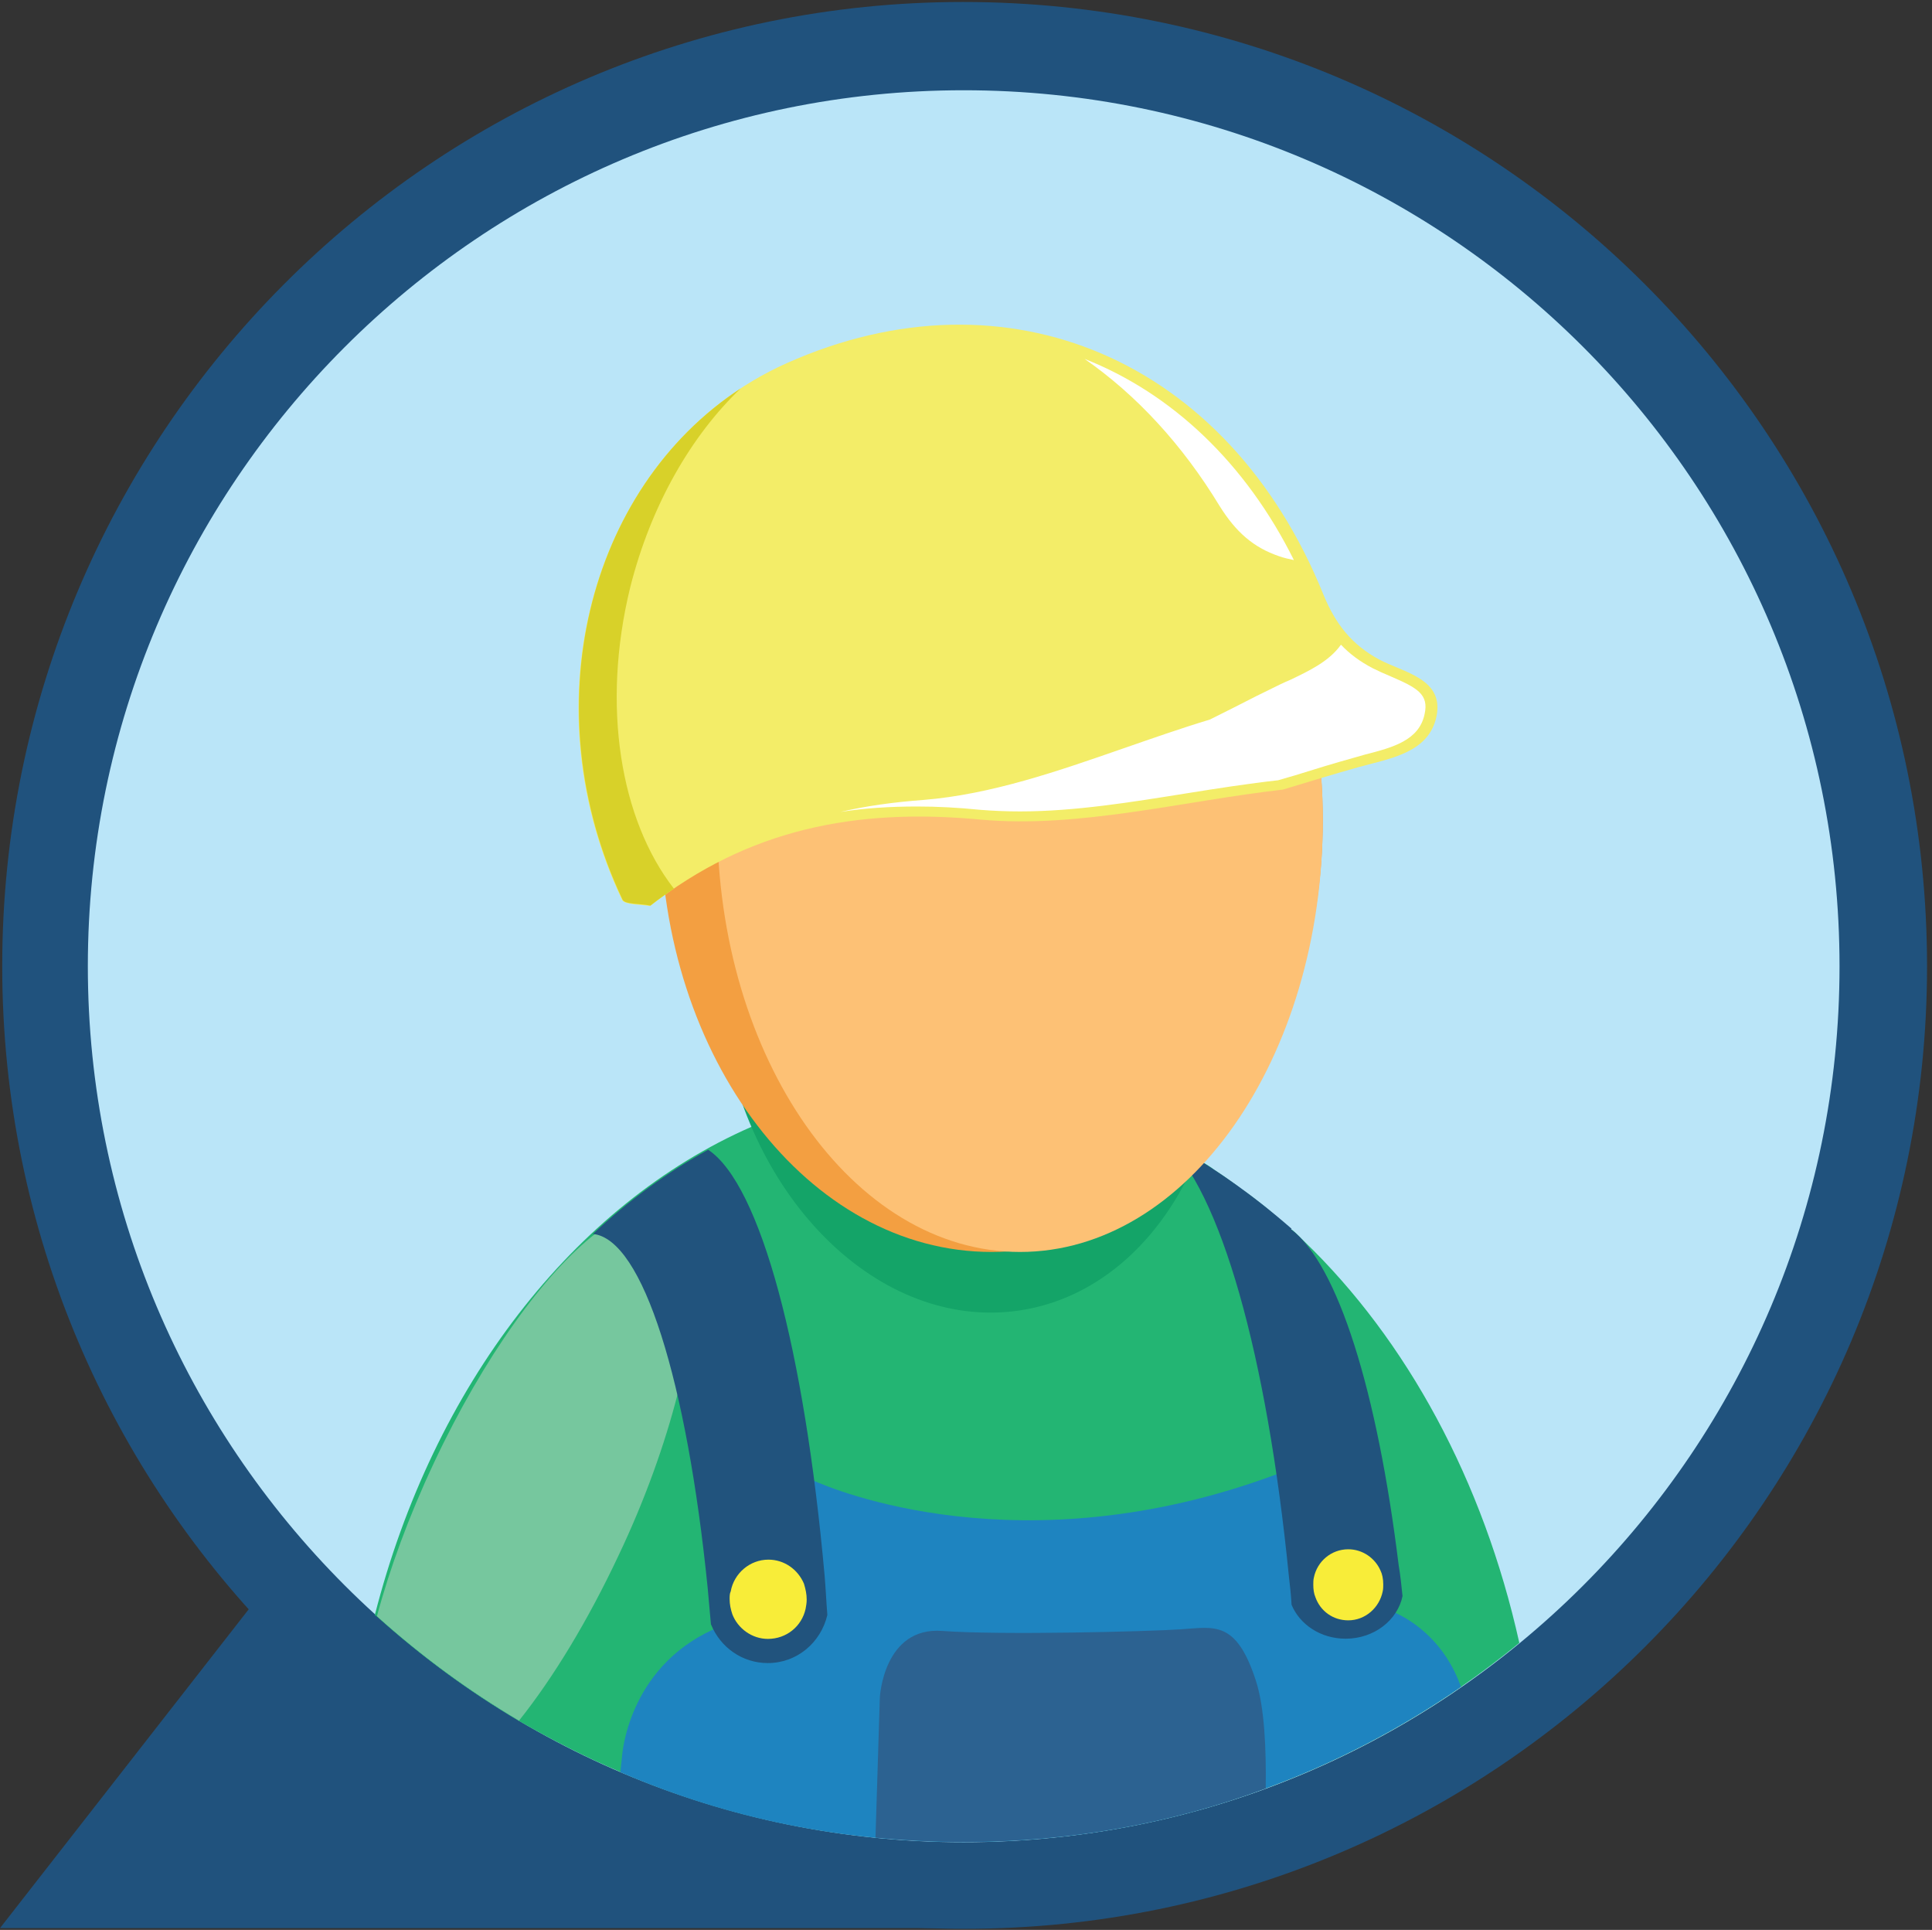
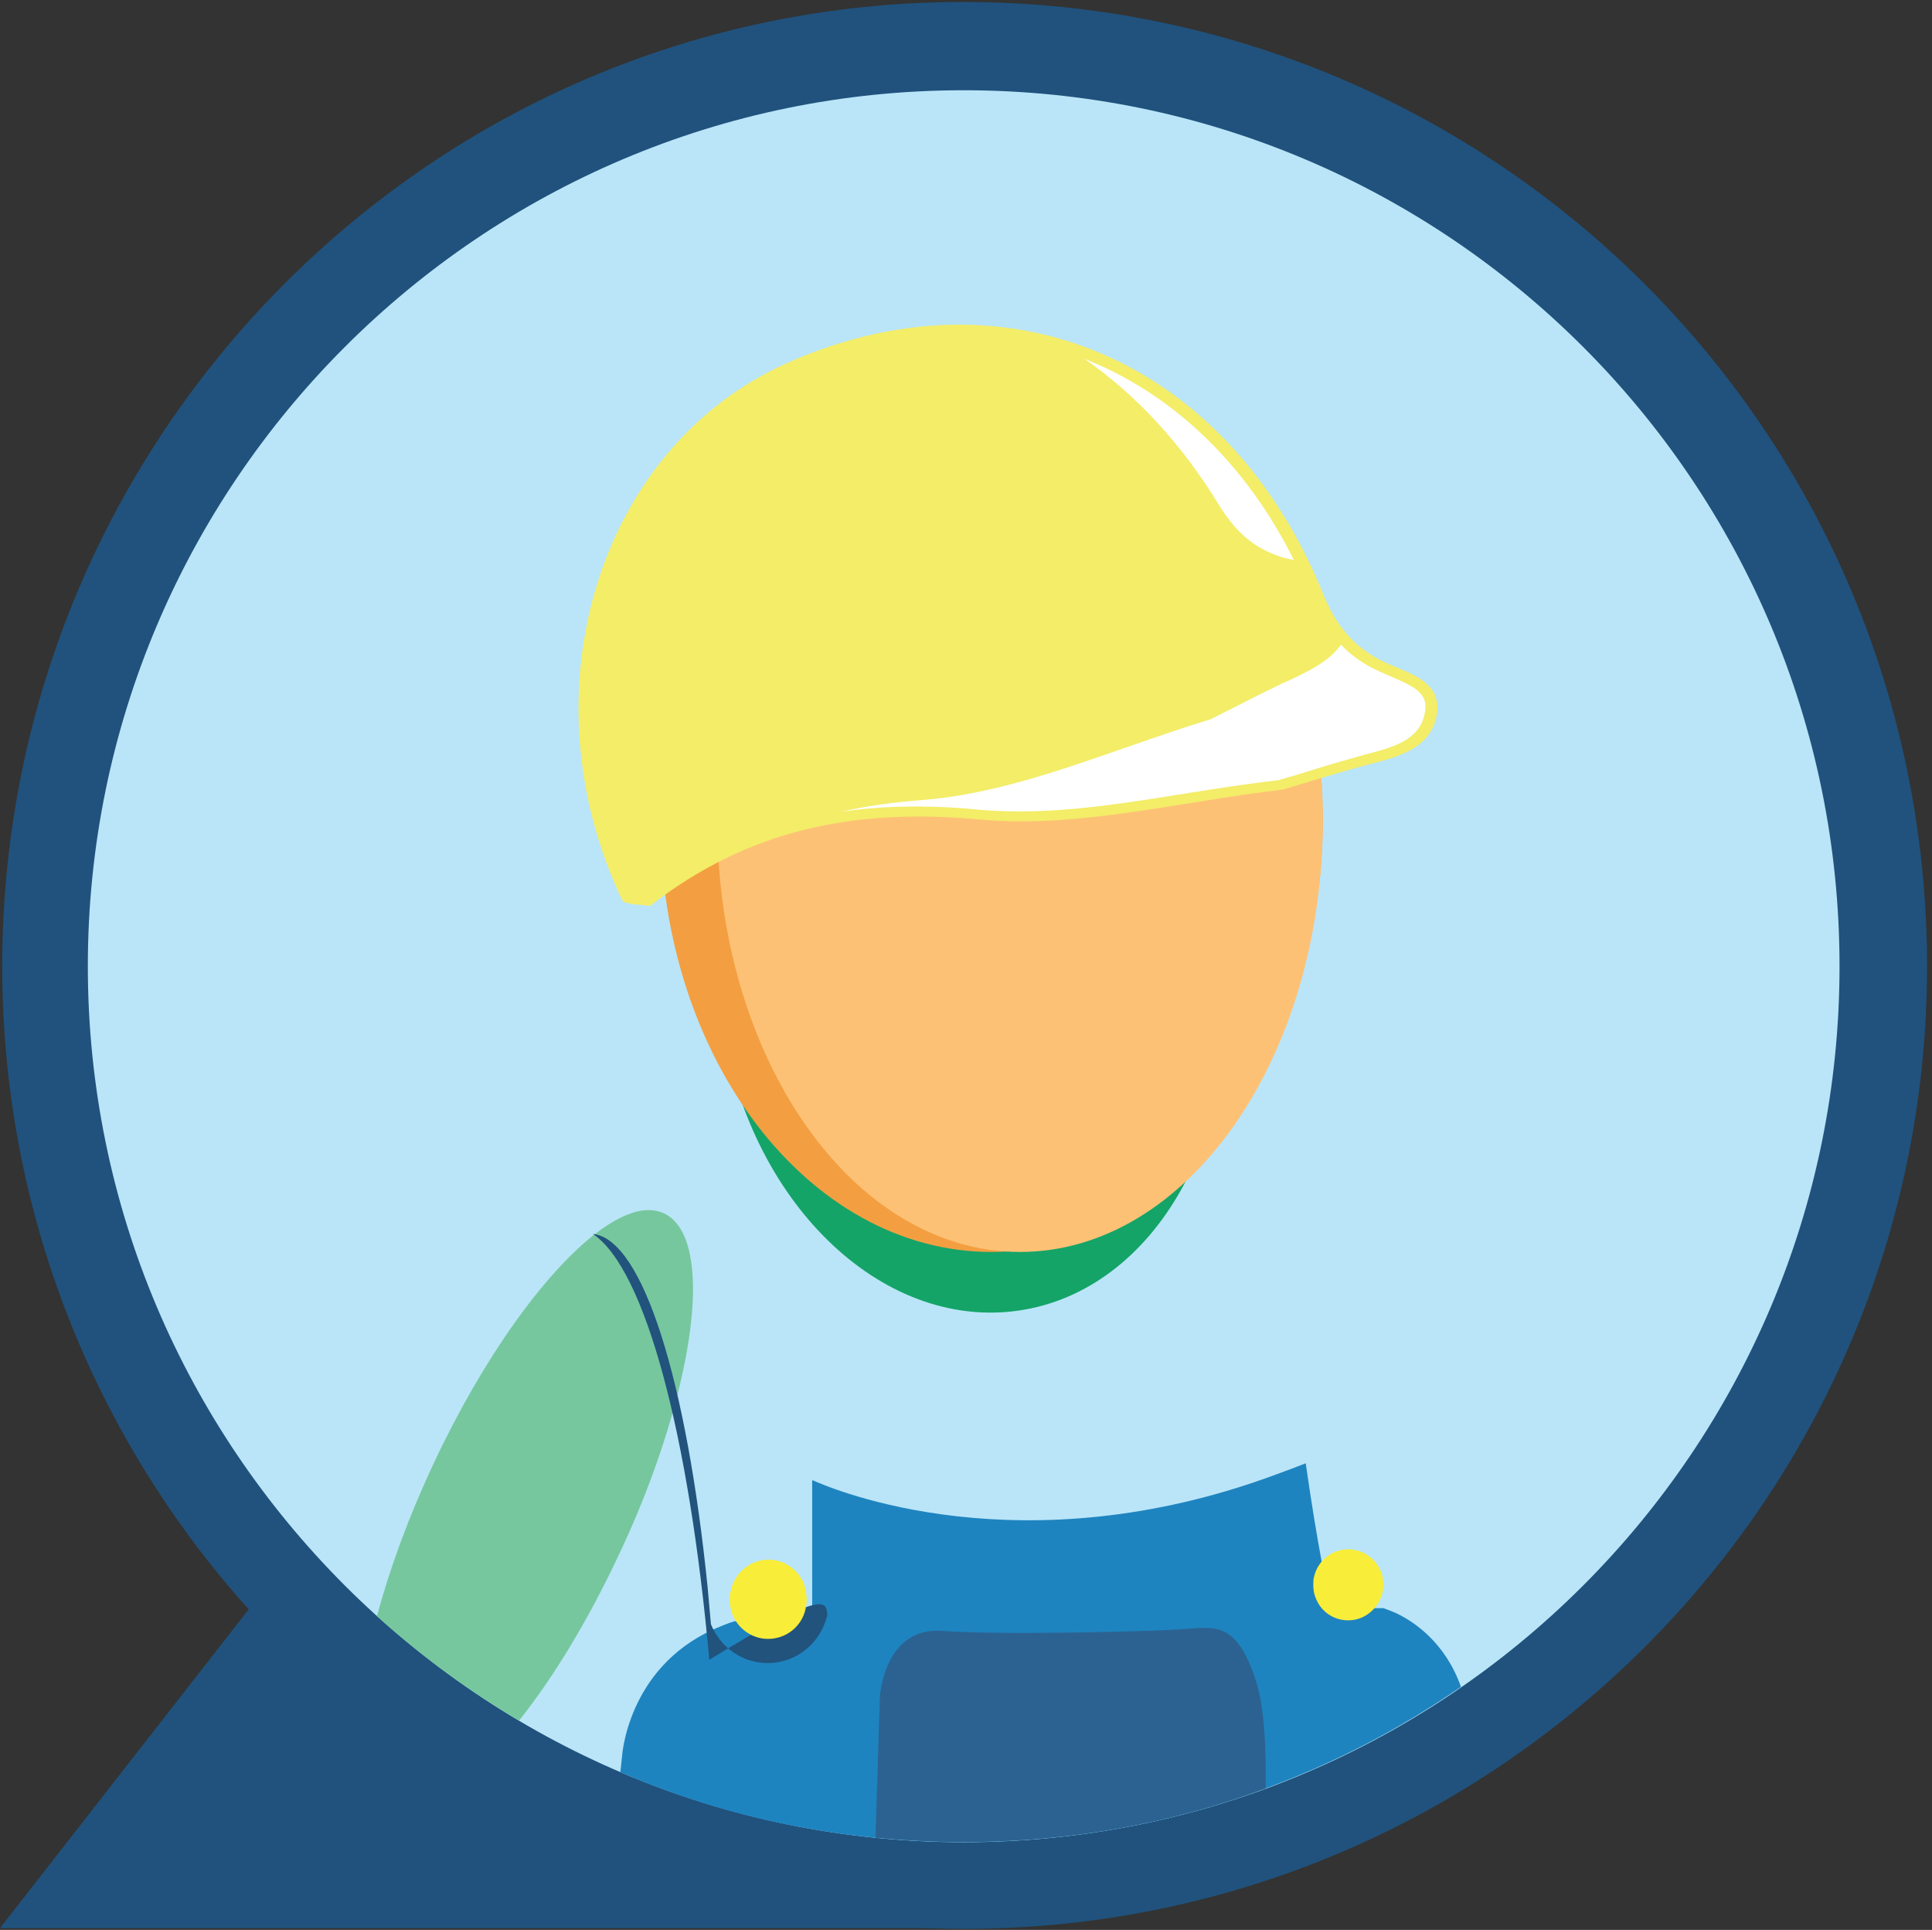
<svg xmlns="http://www.w3.org/2000/svg" xmlns:xlink="http://www.w3.org/1999/xlink" version="1.1" id="Layer_1" x="0px" y="0px" viewBox="0 0 474.3 473.7" style="enable-background:new 0 0 474.3 473.7;" xml:space="preserve">
  <rect x="0" y="0" width="474.3" height="473.7" fill="#333333" stroke="none" />
  <style type="text/css">
	.st0{fill:#20527D;}
	.st1{fill:#BAE5F8;}
	.st2{clip-path:url(#SVGID_00000176031961998912893630000012551832641184516269_);}
	.st3{fill:#23B573;}
	.st4{fill:#76C79E;}
	.st5{fill:#1E84C0;}
	.st6{fill:#21537D;}
	.st7{fill:#2C6291;}
	.st8{fill:#F8ED39;}
	.st9{fill:#14A468;}
	.st10{fill:#F39F41;}
	.st11{fill:#FDC175;}
	.st12{fill:#F3ED68;}
	.st13{fill:#FFFFFF;}
	.st14{fill:#D8D129;}
</style>
  <g transform="matrix(1,0,0,1,0,-410.127)">
    <g transform="matrix(4.167,0,0,4.167,0,410.129)">
      <g transform="matrix(1,0,0,1,0,15.775)">
        <path class="st0" d="M0,97.8h56.7L28.4,61.4L0,97.8z" />
      </g>
    </g>
    <g transform="matrix(4.167,0,0,4.167,0,410.129)">
      <g transform="matrix(1,0,0,1,23.231,11.616)">
        <path class="st0" d="M90.3,45.3c0,31.3-25.4,56.7-56.7,56.7c-31.3,0-56.7-25.4-56.7-56.7S2.2-11.5,33.5-11.5     C64.9-11.5,90.3,13.9,90.3,45.3" />
      </g>
    </g>
    <g transform="matrix(4.167,0,0,4.167,0,410.129)">
      <g transform="matrix(1,0,0,1,22.175,11.616)">
        <path class="st1" d="M86.2,45.3c0,28.5-23.1,51.6-51.6,51.6S-17,73.7-17,45.3S6.1-6.3,34.6-6.3S86.2,16.8,86.2,45.3" />
      </g>
    </g>
    <g transform="matrix(4.167,0,0,4.167,0,410.129)">
      <g>
        <defs>
          <rect id="SVGID_1_" x="-84.6" y="-122.3" width="280.8" height="372.2" />
        </defs>
        <clipPath id="SVGID_00000051377266562718457410000004700856555633585334_">
          <use xlink:href="#SVGID_1_" style="overflow:visible;" />
        </clipPath>
        <g style="clip-path:url(#SVGID_00000051377266562718457410000004700856555633585334_);">
          <g transform="matrix(0.322,0,0,-0.322,18.316,15.468)">
-             <path class="st3" d="M221.1-252.5c-3.4-2.8-7-5.5-10.6-8c-11-7.6-23-13.9-35.8-18.6c-17.2-6.4-35.9-9.8-55.3-9.8       c-5.4,0-10.8,0.3-16.1,0.8c-16.4,1.6-32.1,5.7-46.7,12c-6.4,2.7-12.6,5.9-18.5,9.3c-9.3,5.5-18,11.9-26,19.1       c-0.1,0.1-0.3,0.2-0.4,0.3c10.7,41.9,36.4,75.1,68.9,89.3c0.3,0.1,0.6,0.3,0.9,0.4c2.4,1,4.8,1.9,7.2,2.7       c8.6,2.8,17.7,4.3,27.1,4.3c14.4,0,28-3.6,40.6-10h0c1.5-0.8,2.9-1.6,4.4-2.4c0.4-0.2,0.8-0.4,1.2-0.7c0.1,0,0.1,0,0.1-0.1       c0,0,0.1,0,0.1-0.1c0.4-0.2,0.8-0.5,1.2-0.7c0.6-0.4,1.2-0.7,1.8-1.2c1-0.7,2-1.3,2.9-2c0.7-0.5,1.3-0.9,2-1.5       c0.8-0.5,1.6-1.1,2.4-1.7c0.8-0.6,1.5-1.2,2.3-1.8c1.5-1.3,3-2.6,4.5-3.9c0.1-0.1,0.2-0.1,0.3-0.2c0.6-0.5,1.2-1.1,1.7-1.6       c0.1-0.1,0.3-0.3,0.4-0.4C200.5-197.1,214.5-222.8,221.1-252.5" />
-           </g>
+             </g>
          <g transform="matrix(0.322,0,0,-0.322,8.169,18.436)">
            <path class="st4" d="M98.6-197.8c-2.3-9-5.9-19.2-10.8-29.5c-5.6-11.9-11.9-22.3-18.2-30.2c-9.3,5.5-18,11.9-26,19.1       c2.3,8.6,5.8,18.2,10.4,28c9.1,19.4,20.3,34.8,29.6,42c5,3.8,9.4,5.3,12.7,3.6C102.4-167.9,102.9-180.9,98.6-197.8" />
          </g>
          <g transform="matrix(0.322,0,0,-0.322,17.614,19.475)">
            <path class="st5" d="M212.6-248.1c-11-7.6-23-13.9-35.8-18.6c-17.2-6.4-35.9-9.8-55.3-9.8c-5.4,0-10.8,0.3-16.1,0.8       c-16.4,1.6-32.1,5.7-46.6,12l0.3,2.8c0,0,0.9,16.1,16.7,23.3c1.2,0.5,2.5,1.1,3.9,1.5h14.2v25.8c0,0,0.1,0,0.3-0.1       c3.4-1.5,38-16.2,84.7,1.2c1.7,0.6,3.5,1.3,5.3,2c1.1-7.7,2.1-13.6,2.9-17.9c1.1-5.8,1.8-8.6,1.8-8.6h9.5c0,0,0.9-0.3,2.3-0.9       C203.9-236.1,209.7-239.9,212.6-248.1" />
          </g>
          <g transform="matrix(0.322,0,0,-0.322,16.909,14.224)">
-             <path class="st6" d="M204.1-247.8c-0.9-4.4-5.2-7.8-10.4-7.8c-4.6,0-8.4,2.6-9.9,6.2c-0.1,1.8-0.3,3.6-0.5,5.3v0       c-4,40.3-12.5,70.6-22.8,79.7c8.3-4.4,16.1-9.9,23.3-16.2l-0.1-0.1c8.6-6.5,15.8-29.7,19.7-61.5       C203.7-243.9,203.9-245.9,204.1-247.8" />
-           </g>
+             </g>
          <g transform="matrix(0.322,0,0,-0.322,9.974,14.403)">
-             <path class="st6" d="M120.4-250.7c-1.2-5.1-5.6-8.8-10.9-8.8c-4.7,0-8.7,2.9-10.4,7.1c-0.2,2.3-0.4,4.5-0.6,6.7c0,0,0,0,0,0       c-3.8,37.6-11.8,63.8-21,64.7c6.5,6.1,13.6,11.3,21.1,15.4c9.6-6.4,17.6-36.7,21.3-77.9C120.1-245.8,120.2-248.2,120.4-250.7" />
+             <path class="st6" d="M120.4-250.7c-1.2-5.1-5.6-8.8-10.9-8.8c-4.7,0-8.7,2.9-10.4,7.1c-0.2,2.3-0.4,4.5-0.6,6.7c0,0,0,0,0,0       c-3.8,37.6-11.8,63.8-21,64.7c9.6-6.4,17.6-36.7,21.3-77.9C120.1-245.8,120.2-248.2,120.4-250.7" />
          </g>
          <g transform="matrix(0.322,0,0,-0.322,15.257,20.142)">
            <path class="st7" d="M184.2-264.6c-17.2-6.4-35.9-9.8-55.3-9.8c-5.4,0-10.8,0.3-16.1,0.8l0.8,25.7c0,0,0.7,12.9,11.4,12.1       c10.7-0.8,38-0.1,43.7,0.3c6.1,0.4,10.1,1.7,13.7-9.4C184-249.8,184.3-257.6,184.2-264.6" />
          </g>
          <g transform="matrix(0.322,0,0,-0.322,9.723,19.259)">
            <path class="st8" d="M117.4-232.8c0-0.6-0.1-1.2-0.2-1.7c-0.7-3.2-3.5-5.5-6.9-5.5c-2.9,0-5.5,1.9-6.5,4.5       c-0.3,0.9-0.5,1.8-0.5,2.8c0,0.5,0,1,0.2,1.4c0,0,0,0,0,0c0.6,3.3,3.5,5.8,6.9,5.8c2.9,0,5.4-1.8,6.5-4.4       C117.2-230.9,117.4-231.8,117.4-232.8" />
          </g>
          <g transform="matrix(0.322,0,0,-0.322,16.675,19.067)">
            <path class="st8" d="M201.3-230.6c0-0.4,0-0.9-0.1-1.3c-0.6-3-3.2-5.3-6.3-5.3c-2.8,0-5.1,1.7-6,4.2c-0.3,0.7-0.4,1.5-0.4,2.3       c0,0.4,0,0.9,0.1,1.3v0c0.6,3,3.2,5.2,6.3,5.2c2.6,0,4.9-1.6,5.9-3.9C201.1-228.7,201.3-229.6,201.3-230.6" />
          </g>
          <g transform="matrix(0.322,0,0,-0.322,14.718,12.287)">
            <path class="st9" d="M177.7-135.6c4.7-32.8-11.9-62.4-37.1-66c-25.2-3.6-49.5,20.1-54.2,52.9c-4.7,32.8,11.9,62.4,37.1,66       C148.7-79,173-102.7,177.7-135.6" />
          </g>
          <g transform="matrix(0.322,0,0,-0.322,15.946,9.861)">
            <path class="st10" d="M192.5-119.4c0-43.6-27.1-79-60.6-79c-33.5,0-60.6,35.4-60.6,79s27.1,79,60.6,79       C165.3-40.4,192.5-75.8,192.5-119.4" />
          </g>
          <g transform="matrix(0.322,0,0,-0.322,15.946,9.861)">
            <path class="st11" d="M192.5-119.4c0-43.6-24.8-79-55.4-79s-55.4,35.4-55.4,79s24.8,79,55.4,79S192.5-75.8,192.5-119.4" />
          </g>
          <g transform="matrix(0.322,0,0,-0.322,7.834,3.169)">
            <path class="st12" d="M94.6-155.9c-1.7,0.3-4.6,0.2-5.1,1.1c-18.1,38.1-4.3,82.8,30.1,98.2c40.3,18,80.8,0.7,98.2-42.3       c2.2-5.4,5.2-9.2,10.2-11.9c4.5-2.4,11.9-3.5,10.5-10.4c-1.4-6.7-8.5-7.7-14.3-9.3c-4.6-1.3-9.2-2.7-13.8-4.1       c-18.4-2.1-37.2-7.1-55.2-5.5C132.1-137.9,112.5-141.9,94.6-155.9" />
          </g>
          <g transform="matrix(0.322,0,0,-0.322,15.597,4.3)">
            <path class="st13" d="M188.3-89.1c-0.9,0.2-1.9,0.4-2.7,0.7c-4.7,1.6-7.9,4.4-10.9,9.2C167.9-68,159.5-58.9,150-52.3       C166-58.6,179.5-71.4,188.3-89.1" />
          </g>
          <g transform="matrix(0.322,0,0,-0.322,10.127,7.739)">
            <path class="st13" d="M122.3-124.5c4.7,1.1,9.8,1.8,15.2,2.2c12.4,1,24.7,5.3,36.5,9.4c5.2,1.8,10.6,3.7,15.9,5.3l4.2,2.1       c2.9,1.5,5.7,2.9,8.6,4.3c0.6,0.3,1.3,0.6,2,0.9c3.3,1.6,7,3.3,9.2,6.4c1.6-1.7,3.5-3.1,5.8-4.3c1-0.5,2.1-1,3.3-1.5       c4.9-2.1,7-3.3,6.2-6.9c-1-4.8-5.8-6.1-10.9-7.4c-0.7-0.2-1.4-0.4-2.1-0.6c-3.6-1-7.2-2.1-10.7-3.2l-3.1-0.9       c-5.4-0.6-11.2-1.5-16.8-2.4c-10-1.6-20.4-3.3-30.4-3.3c-2.5,0-5,0.1-7.4,0.3c-3.9,0.4-7.8,0.6-11.4,0.6       C131.4-123.5,126.7-123.8,122.3-124.5" />
          </g>
          <g transform="matrix(0.322,0,0,-0.322,7.6,8.49)">
-             <path class="st14" d="M91.7-81.1c-5.3-21.7-1.8-42.5,8-55.1c-1.5-1-2.9-2-4.3-3.1c-1.8,0.4-4.7,0.2-5.1,1.1       c-16.5,34.8-6.5,75.1,21.6,93.5C102.9-53.3,95.5-66,91.7-81.1" />
-           </g>
+             </g>
        </g>
      </g>
    </g>
  </g>
</svg>